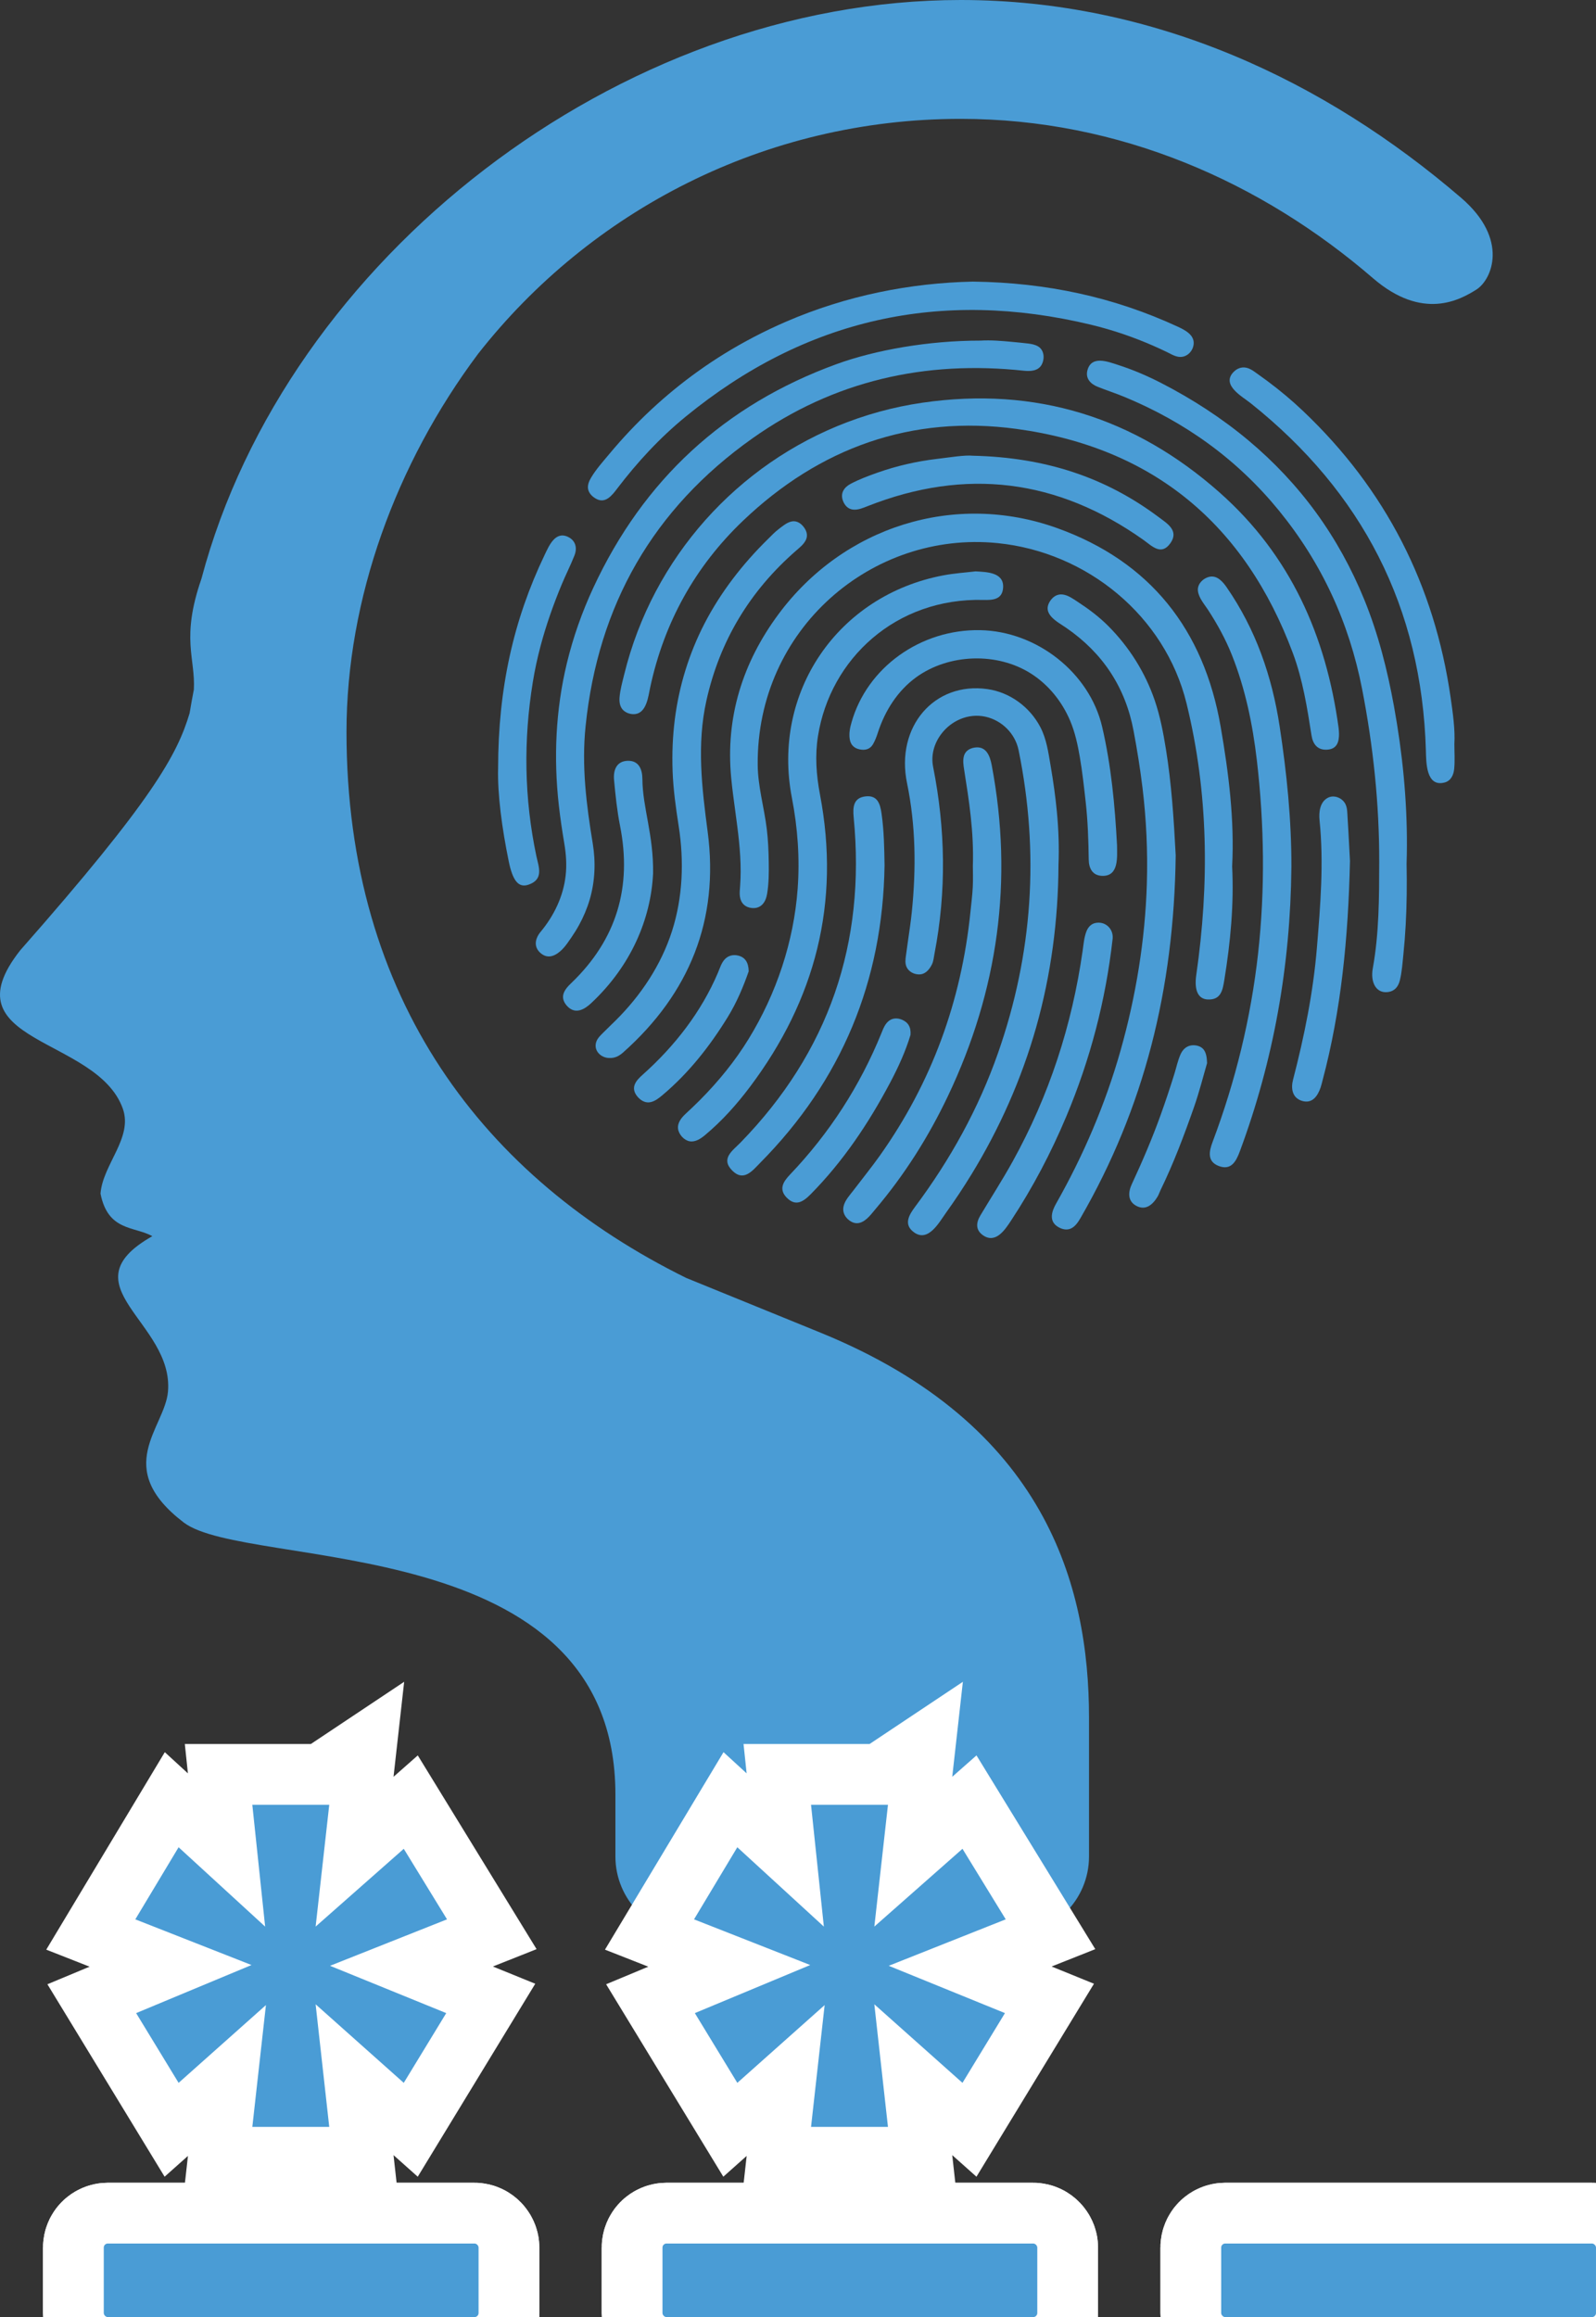
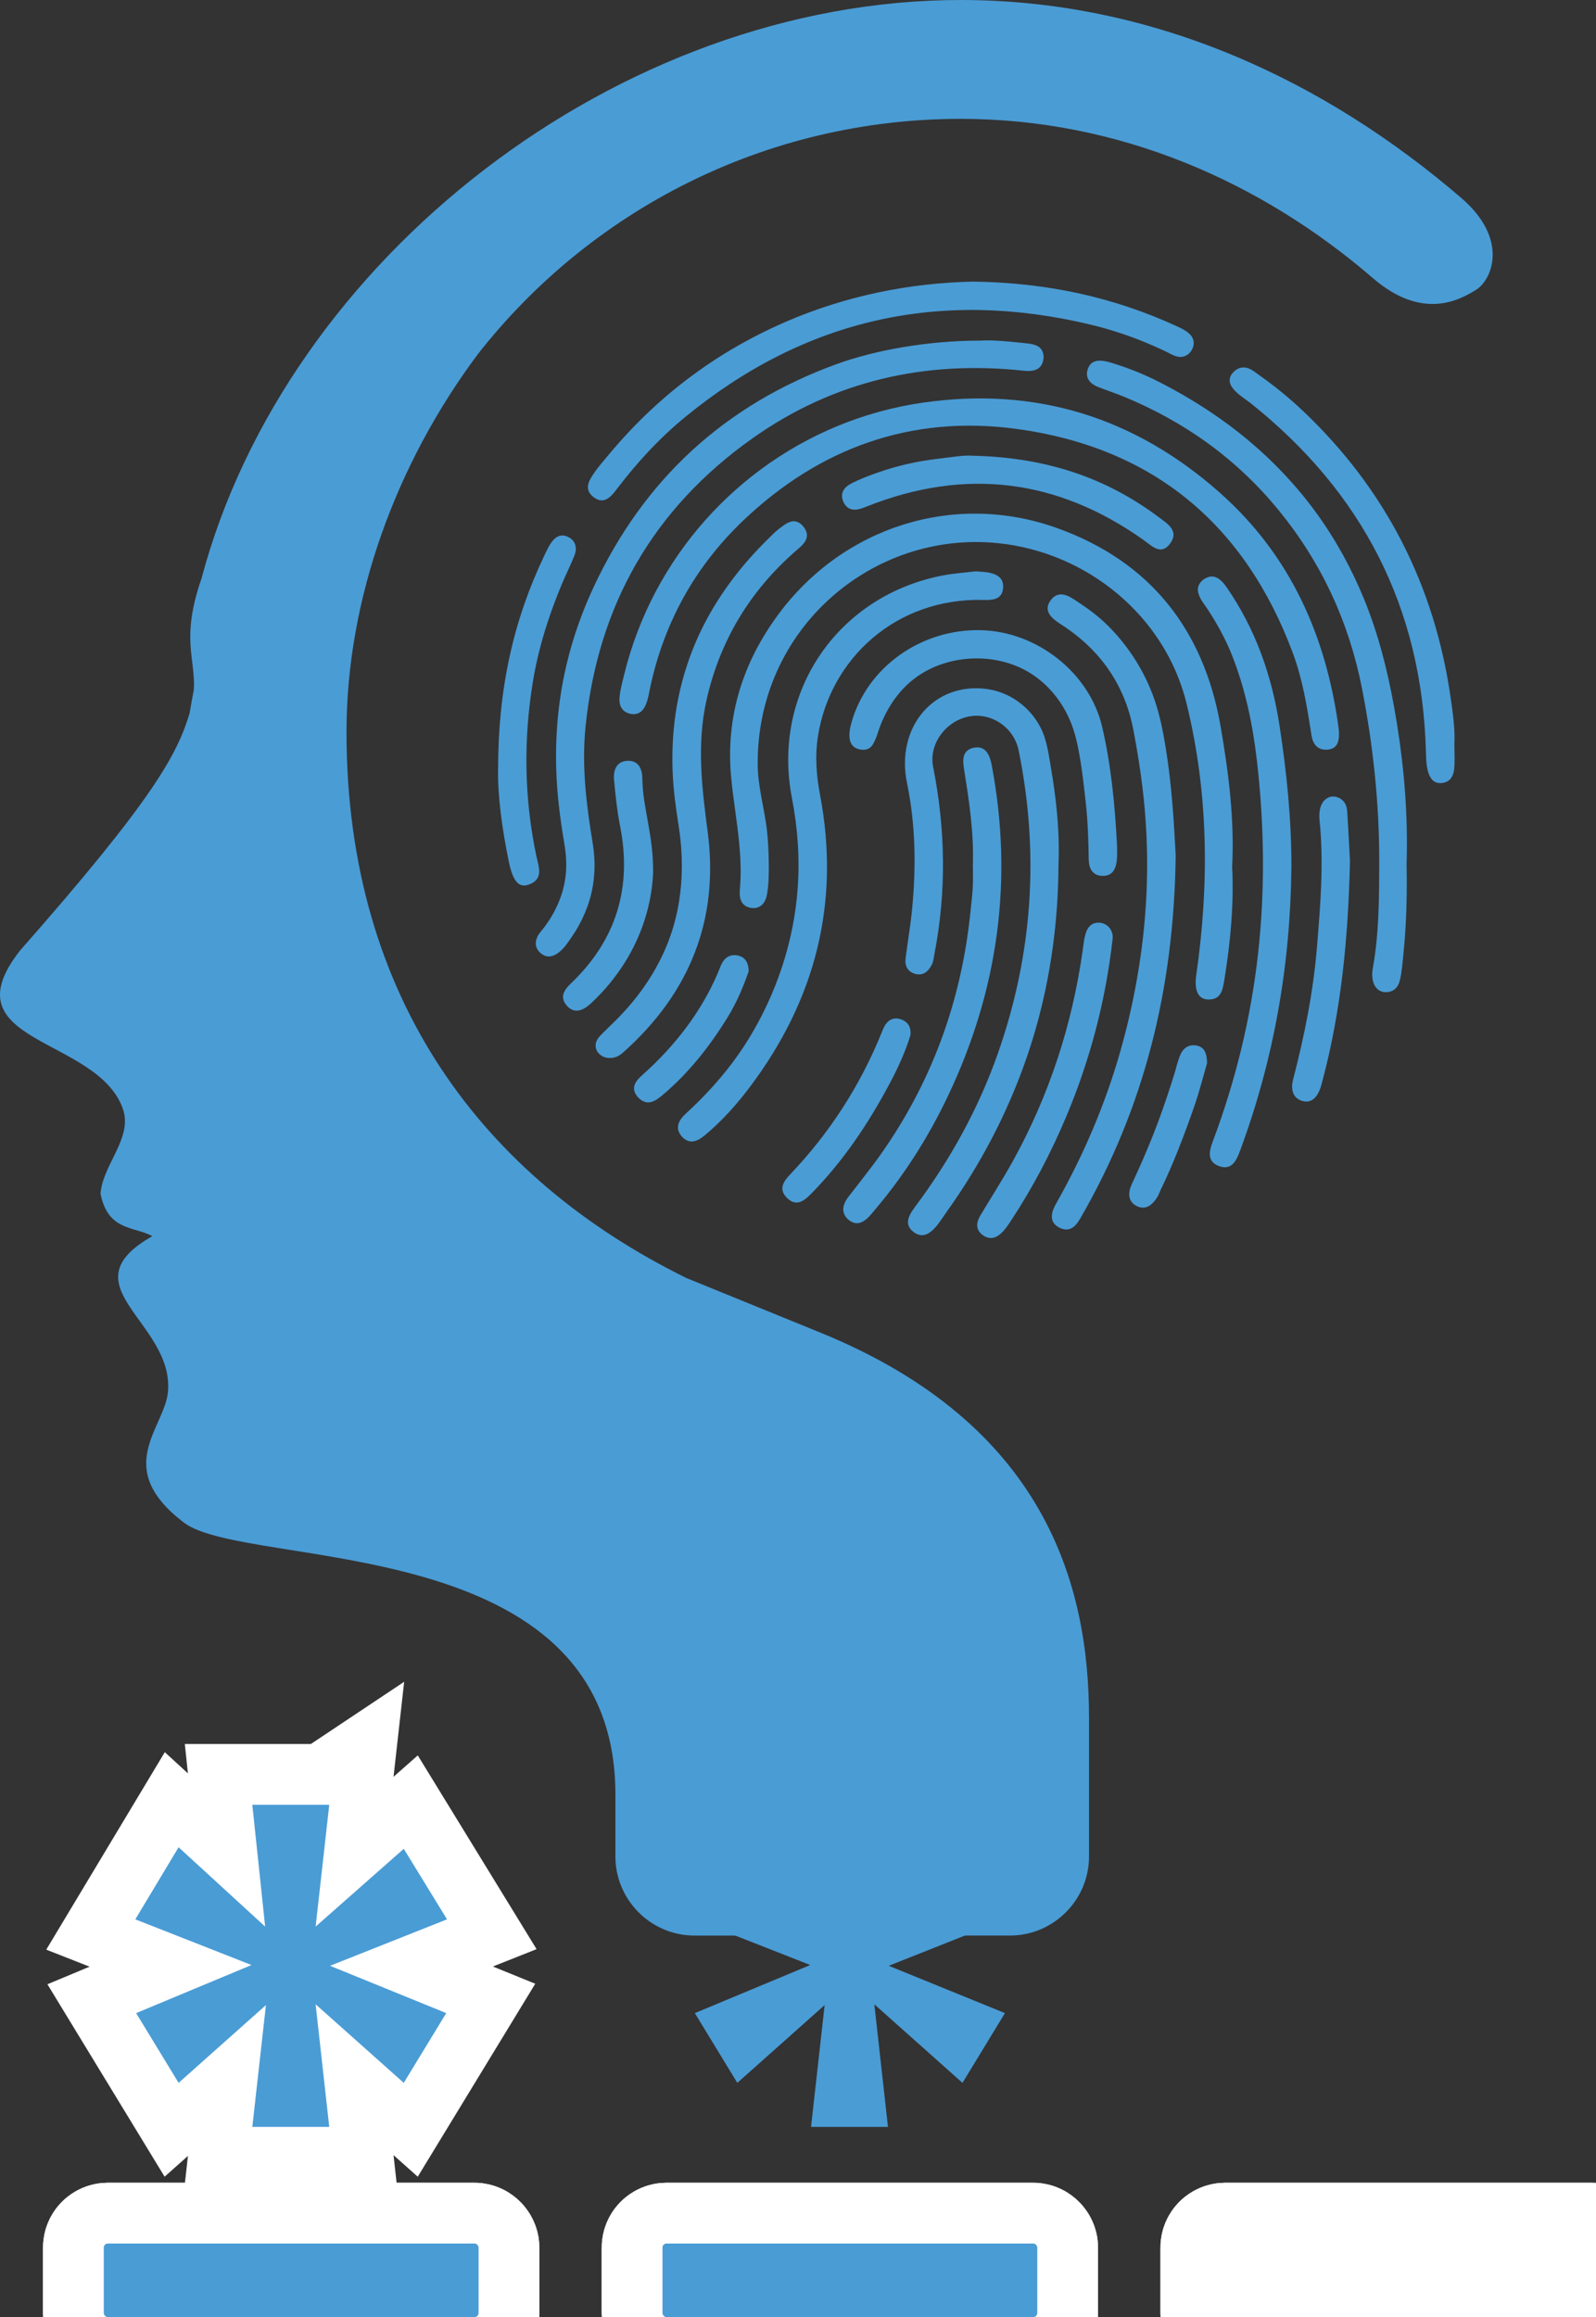
<svg xmlns="http://www.w3.org/2000/svg" id="Layer_1" viewBox="0 0 197.006 285.985">
  <rect x="0" y="0" width="197.006" height="285.985" fill="#333333" stroke="none" />
  <defs>
    <style>.cls-1,.cls-2{fill:#4a9cd5;}.cls-3{fill:none;stroke:#fff;stroke-width:15px;}.cls-2{fill-rule:evenodd;}</style>
  </defs>
  <g>
    <path class="cls-1" d="m152.093,106.938c.233,4.701-.207,9.35-.96,13.976-.2,1.23-.386,2.535-2.07,2.445-1.207-.065-1.662-1.19-1.399-3.02,1.621-11.251,1.518-22.466-1.205-33.538-2.648-10.766-12.258-18.655-23.318-19.767-15.46-1.555-29.762,10.583-29.612,27.381.024,2.664.795,5.24,1.117,7.87.168,1.37.226,2.765.247,4.145.019,1.289.011,2.619-.203,3.894-.17,1.019-.73,1.849-1.866,1.751-.822-.071-1.365-.583-1.488-1.394-.066-.438-.011-.875.022-1.313.045-.601.065-1.203.067-1.805.005-2.485-.325-4.954-.659-7.411-.188-1.384-.378-2.768-.51-4.158-.712-7.47,1.412-14.201,5.819-20.159,8.021-10.841,21.755-15.204,34.43-10.649,11.467,4.121,18.107,12.535,20.175,24.535.982,5.697,1.709,11.421,1.413,17.217Z" />
    <path class="cls-1" d="m165.285,90.538c.008,1.014-.23,1.896-1.433,1.987-1.212.092-1.793-.669-1.963-1.76-.534-3.425-1.079-6.862-2.288-10.117-5.918-15.928-17.269-25.417-34.117-27.709-12.973-1.765-24.334,2.332-33.774,11.339-5.899,5.629-9.739,12.553-11.456,20.586-.228,1.068-.435,3.07-1.819,3.266-.542.077-1.181-.121-1.555-.528-.373-.406-.448-.982-.406-1.512.077-.964.356-1.946.586-2.883.219-.89.465-1.774.738-2.65.546-1.748,1.2-3.462,1.957-5.13,1.488-3.277,3.375-6.371,5.603-9.197,2.203-2.794,4.74-5.325,7.539-7.522,2.824-2.216,5.914-4.091,9.186-5.566,3.331-1.502,6.847-2.588,10.445-3.223.456-.081.912-.154,1.37-.22,13.926-2.011,26.166,1.794,36.674,11.113,8.714,7.728,13.117,17.666,14.662,29.032.031.228.034.461.05.692Z" />
    <path class="cls-1" d="m130.656,106.8c-.033,6.752-.919,13.499-2.757,19.999-1.804,6.378-4.515,12.479-7.973,18.131-.995,1.626-2.05,3.215-3.16,4.766-.844,1.179-2.183,3.662-3.926,2.416-1.344-.961-.652-2.135.114-3.163,4.348-5.825,7.834-12.114,10.241-18.986,4.282-12.225,5.122-24.691,2.538-37.372-.418-2.051-2.068-3.692-4.109-4.135-2.093-.455-4.227.486-5.478,2.19-.851,1.159-1.246,2.575-.964,3.999,1.523,7.675,1.66,15.361.17,23.059-.087.451-.122.937-.32,1.337-.328.66-.852,1.261-1.651,1.225-.761-.034-1.446-.501-1.585-1.272-.079-.438.014-.891.07-1.327.073-.566.153-1.13.235-1.694.167-1.151.339-2.301.456-3.459.536-5.309.489-10.6-.595-15.856-1.434-6.954,3.36-12.541,9.924-11.607,2.784.396,5.248,2.222,6.539,4.706.762,1.466.978,3.101,1.254,4.71.328,1.912.603,3.834.784,5.765.204,2.183.286,4.379.192,6.57Z" />
    <path class="cls-1" d="m121.003,42.041c1.31-.081,2.628.031,3.932.155.655.063,1.313.123,1.966.202.427.052.873.136,1.246.362.758.46.828,1.513.434,2.248-.428.798-1.412.833-2.208.748-12.183-1.309-23.471,1.242-33.502,8.352-12.234,8.671-19.055,20.57-20.589,35.534-.502,4.898.094,9.666.884,14.459.382,2.316.284,4.698-.382,6.954-.321,1.087-.767,2.135-1.313,3.127-.291.529-.611,1.042-.954,1.539-.333.482-.677,1.013-1.09,1.431-.751.76-1.724,1.296-2.669.507-.918-.766-.727-1.805-.026-2.649,1.652-1.988,2.803-4.37,3.091-6.955.149-1.333.051-2.654-.171-3.972-.263-1.558-.495-3.122-.672-4.693-.659-5.859-.393-11.787.991-17.527.773-3.207,1.877-6.331,3.267-9.322,6.179-13.304,16.177-22.561,30.021-27.599,4.818-1.754,11.393-2.907,17.744-2.902Z" />
-     <path class="cls-1" d="m173.625,106.593c.05,2.515.029,5.033-.108,7.546-.067,1.223-.161,2.444-.287,3.662-.109,1.052-.181,2.147-.43,3.178-.221.916-.787,1.485-1.767,1.48-1.183-.007-1.89-1.22-1.578-2.953.783-4.346.783-8.755.792-13.121.014-7.157-.736-14.271-2.11-21.327-1.604-8.236-4.997-15.58-10.28-22.055-2.528-3.098-5.445-5.873-8.676-8.23-3.211-2.343-6.716-4.267-10.388-5.785-1.08-.447-2.191-.807-3.276-1.236-.903-.357-1.568-1.05-1.281-2.077.509-1.821,2.477-1.05,3.745-.643,1.854.596,3.651,1.364,5.381,2.256,3.817,1.968,7.446,4.313,10.741,7.071,3.128,2.618,5.945,5.604,8.346,8.902,2.413,3.314,4.398,6.93,5.945,10.725,1.735,4.255,2.86,8.694,3.679,13.209,1.032,5.688,1.619,11.467,1.591,17.251-.004.716-.017,1.432-.039,2.148Z" />
+     <path class="cls-1" d="m173.625,106.593c.05,2.515.029,5.033-.108,7.546-.067,1.223-.161,2.444-.287,3.662-.109,1.052-.181,2.147-.43,3.178-.221.916-.787,1.485-1.767,1.48-1.183-.007-1.89-1.22-1.578-2.953.783-4.346.783-8.755.792-13.121.014-7.157-.736-14.271-2.11-21.327-1.604-8.236-4.997-15.58-10.28-22.055-2.528-3.098-5.445-5.873-8.676-8.23-3.211-2.343-6.716-4.267-10.388-5.785-1.08-.447-2.191-.807-3.276-1.236-.903-.357-1.568-1.05-1.281-2.077.509-1.821,2.477-1.05,3.745-.643,1.854.596,3.651,1.364,5.381,2.256,3.817,1.968,7.446,4.313,10.741,7.071,3.128,2.618,5.945,5.604,8.346,8.902,2.413,3.314,4.398,6.93,5.945,10.725,1.735,4.255,2.86,8.694,3.679,13.209,1.032,5.688,1.619,11.467,1.591,17.251-.004.716-.017,1.432-.039,2.148" />
    <path class="cls-1" d="m120.416,70.52c1.35.079,3.507.102,3.407,1.982-.08,1.503-1.27,1.575-2.428,1.545-10.819-.281-18.913,7.276-20.424,16.793-.385,2.422-.211,4.823.247,7.232,2.536,13.319-.552,25.314-8.65,36.08-1.631,2.168-3.442,4.196-5.541,5.947-.517.431-1.191.894-1.901.763-.693-.128-1.333-.839-1.426-1.531-.101-.754.424-1.39.94-1.868.601-.556,1.194-1.12,1.772-1.701,2.266-2.281,4.312-4.787,5.995-7.53,3.428-5.585,5.578-12.009,6.055-18.551.273-3.743.005-7.512-.709-11.194-2.53-13.041,5.652-25.009,18.692-27.475,1.357-.257,2.747-.344,3.97-.492Z" />
    <path class="cls-1" d="m145.126,105.568c-.21,16.591-3.928,31.199-11.722,44.716-.281.487-.619,1.023-1.127,1.301-.566.309-1.206.144-1.725-.186-1.099-.7-.737-1.882-.199-2.831,3.383-5.968,6.094-12.296,7.962-18.9,1.895-6.7,3.037-13.616,3.248-20.58.12-3.964-.06-7.937-.538-11.874-.286-2.354-.662-4.684-1.1-7.011-1.012-5.386-3.802-9.598-8.297-12.701-1.128-.779-3.087-1.717-1.985-3.35.361-.535.9-.867,1.557-.773.671.096,1.254.528,1.807.888,1.341.874,2.632,1.836,3.766,2.97,2.601,2.598,4.59,5.754,5.774,9.236.661,1.945,1.046,3.969,1.372,5.993.341,2.121.584,4.256.768,6.396.192,2.232.319,4.468.439,6.705Z" />
    <path class="cls-1" d="m120.1,34.757c9.153.122,17.438,1.933,25.312,5.578.85.394,2.018.997,1.932,2.107-.075.956-.914,1.747-1.881,1.595-.534-.084-1.013-.389-1.492-.619-.558-.269-1.121-.527-1.689-.775-1.152-.502-2.324-.959-3.513-1.368-1.35-.464-2.722-.865-4.11-1.198-18.535-4.454-35.239-.756-50.029,11.351-3.191,2.612-5.966,5.617-8.458,8.89-.603.792-1.397,1.842-2.513,1.283-.497-.249-.979-.693-1.071-1.265-.078-.486.13-.968.372-1.377.618-1.044,1.472-1.99,2.247-2.92.813-.976,1.655-1.927,2.527-2.85,3.444-3.646,7.35-6.848,11.616-9.487,2.449-1.515,5.011-2.845,7.653-3.989,7.511-3.251,15.407-4.793,23.099-4.956Z" />
    <path class="cls-1" d="m159.405,107.06c-.117,12.06-2.168,23.767-6.379,35.086-.467,1.255-1.098,2.35-2.612,1.757-1.423-.557-1.171-1.805-.736-2.958,2.82-7.482,4.729-15.303,5.616-23.252.881-7.896.767-15.949-.149-23.838-.517-4.448-1.433-8.869-3.095-13.039-.774-1.942-1.786-3.781-2.924-5.531-.461-.708-1.135-1.458-1.254-2.325-.117-.853.615-1.586,1.41-1.769.941-.217,1.656.602,2.134,1.295,3.583,5.187,5.595,10.966,6.54,17.165.88,5.771,1.468,11.562,1.45,17.408Z" />
    <path class="cls-1" d="m75.196,130.584c-1.016-.021-1.944-.897-1.603-1.972.17-.534.657-.938,1.039-1.325.45-.455.917-.893,1.371-1.344,3.121-3.101,5.609-6.834,6.954-11.042,1.335-4.178,1.492-8.632.818-12.947-.353-2.263-.669-4.511-.751-6.804-.076-2.135.009-4.278.279-6.398.524-4.112,1.76-8.114,3.663-11.797,2.002-3.873,4.703-7.351,7.809-10.401.425-.417.847-.872,1.321-1.233.457-.347.926-.756,1.485-.926.616-.187,1.151.081,1.551.554.405.478.63,1.077.352,1.675-.253.545-.759.943-1.202,1.328-5.72,4.976-9.45,11.157-11.09,18.542-1.195,5.382-.554,10.753.161,16.168,1.438,10.887-2.256,19.958-10.435,27.237-.491.437-1.04.725-1.721.684Z" />
    <path class="cls-1" d="m120.086,106.915c.142-4.272-.473-8.095-1.075-11.918-.088-.56-.183-1.176-.014-1.73.182-.595.697-.898,1.288-.995,1.437-.235,1.909.998,2.131,2.175,2.684,14.206.788,27.81-5.409,40.838-2.393,5.029-5.347,9.706-8.952,13.961-.261.308-.509.629-.789.919-.706.731-1.528,1.151-2.448.448-.54-.412-.844-1.029-.694-1.71.168-.768.795-1.417,1.257-2.026,1.08-1.424,2.209-2.812,3.244-4.271,6.388-9.012,10.042-19.05,11.161-30.025.105-1.033.238-2.066.29-3.102.05-.98.011-1.964.011-2.565Z" />
    <path class="cls-1" d="m179.524,91.819c0,1.013.075,2.057-.021,3.067-.072.756-.4,1.49-1.193,1.696-2.292.595-2.262-2.514-2.303-3.945-.504-17.668-7.856-31.881-21.617-42.862-1.035-.826-3.588-2.2-2.202-3.779.52-.591,1.241-.817,1.981-.509.41.171.771.461,1.131.715.403.284.802.573,1.197.868,1.526,1.14,2.988,2.365,4.369,3.677,10.168,9.656,16.195,21.467,18.193,35.324.287,1.989.567,4.004.465,5.748Z" />
    <path class="cls-1" d="m137.883,104.298c0,1.424.271,3.853-1.815,3.805-1.204-.028-1.664-.911-1.679-2.02-.031-2.368-.11-4.729-.373-7.088-.208-1.859-.409-3.721-.727-5.566-.261-1.517-.582-3.023-1.182-4.446-.998-2.37-2.66-4.454-4.837-5.842-4.189-2.671-10.147-2.463-14.172.446-2.312,1.672-3.869,4.158-4.739,6.847-.159.491-.342.987-.602,1.429-.365.62-.963.774-1.655.627-.708-.15-1.11-.584-1.217-1.287-.107-.701.037-1.379.228-2.05,1.918-6.773,8.525-11.51,15.87-11.376,6.991.127,13.511,5.251,15.065,11.936,1.114,4.792,1.575,9.678,1.834,14.584Z" />
-     <path class="cls-1" d="m109.187,106.809c-.219,14.28-5.29,26.543-15.352,36.713-.942.952-2.029,2.396-3.462.942-1.454-1.475.086-2.469,1.018-3.426,10.914-11.203,15.489-24.614,13.986-40.139-.122-1.266-.054-2.444,1.49-2.608,1.433-.152,1.774.892,1.948,2.109.304,2.126.34,4.256.372,6.408Z" />
    <path class="cls-1" d="m61.485,94.814c.011-9.9,1.913-18.326,5.739-26.317.537-1.122,1.314-2.986,2.888-2.233.95.455,1.166,1.37.793,2.307-.491,1.234-1.099,2.427-1.607,3.656-1.008,2.442-1.89,4.94-2.569,7.494-.391,1.469-.714,2.957-.958,4.457-1.17,7.192-1.069,14.36.442,21.503.275,1.299.952,2.851-.975,3.51-1.219.417-1.942-.446-2.44-2.878-.847-4.136-1.397-8.307-1.313-11.5Z" />
    <path class="cls-1" d="m120.099,56.247c8.915.205,16.36,2.65,22.942,7.592,1.019.765,2.52,1.645,1.439,3.19-1.145,1.635-2.317.331-3.37-.414-10.58-7.488-21.9-8.907-33.977-4.159-.58.228-1.228.517-1.867.436-.604-.076-.999-.522-1.209-1.069-.361-.94.123-1.674.955-2.113,1.06-.56,2.215-.991,3.345-1.388,2.352-.827,4.795-1.385,7.269-1.678,1.714-.203,3.433-.498,4.473-.397Z" />
    <path class="cls-1" d="m137.344,115.84c-.859,7.647-2.773,14.934-5.72,21.95-1.882,4.482-4.133,8.771-6.805,12.834-.758,1.153-1.91,2.923-3.476,1.842-.932-.644-.869-1.549-.33-2.45,1.333-2.228,2.741-4.414,3.998-6.684,4.492-8.118,7.318-16.798,8.626-25.979.112-.789.178-1.649.469-2.397.193-.495.555-.917,1.091-1.033,1.231-.267,2.252.709,2.147,1.916Z" />
    <path class="cls-1" d="m166.637,106.27c-.217,9.541-1.081,18.416-3.391,27.108-.074.279-.138.561-.23.834-.364,1.068-1.03,2.048-2.299,1.664-1.204-.365-1.39-1.525-1.108-2.611,1.394-5.366,2.493-10.788,2.949-16.32.431-5.227.863-10.459.323-15.708-.102-.99.041-2.273,1.044-2.781.782-.396,1.801.048,2.162.812.226.478.216,1.021.248,1.537.039.63.076,1.26.111,1.89.066,1.192.126,2.385.192,3.576Z" />
    <path class="cls-1" d="m80.613,107.847c-.273,5.51-2.668,11.323-7.653,15.98-.851.795-1.934,1.379-2.897.403-.403-.408-.679-.946-.52-1.526.153-.558.597-1.007,1.002-1.396,5.57-5.357,7.49-11.829,5.99-19.389-.369-1.861-.563-3.762-.738-5.654-.11-1.196.289-2.32,1.677-2.363,1.391-.043,1.813,1.054,1.821,2.258.023,3.538,1.401,6.9,1.319,11.686Z" />
    <path class="cls-1" d="m112.391,127.727c-.597,1.998-1.502,3.99-2.53,5.926-2.661,5.014-5.789,9.693-9.799,13.75-.911.922-1.845,1.54-2.945.423-1.025-1.041-.441-1.974.391-2.846,4.868-5.106,8.636-10.926,11.292-17.465.232-.57.459-1.196.986-1.562.456-.316,1.014-.31,1.516-.109.775.31,1.166.905,1.088,1.884Z" />
    <path class="cls-1" d="m92.416,119.886c-.647,1.86-1.468,3.832-2.588,5.649-2.218,3.602-4.808,6.901-8.069,9.643-.42.353-.891.726-1.439.85-.592.134-1.113-.131-1.519-.552-.398-.414-.669-.95-.483-1.527.171-.532.614-.95,1.019-1.311,3.934-3.511,7.233-7.734,9.296-12.61.24-.567.417-1.201.856-1.655.42-.434.995-.569,1.578-.443.892.193,1.335.847,1.349,1.954Z" />
    <path class="cls-1" d="m148.998,131.217c-.464,1.579-.95,3.536-1.614,5.431-1.219,3.475-2.514,6.925-4.131,10.243-.126.259-.212.539-.357.785-.588.995-1.474,1.789-2.65,1.146-1.072-.586-.995-1.69-.538-2.673,1.307-2.81,2.521-5.644,3.569-8.561.595-1.655,1.149-3.324,1.673-5.003.256-.821.426-1.678.779-2.466.252-.563.7-1.006,1.329-1.092.522-.072,1.154.07,1.499.493.374.459.415,1.131.441,1.696Z" />
  </g>
  <path class="cls-2" d="m105.195,238.894h19.477c5.364,0,9.752-4.388,9.752-9.752v-17.159c0-16.249-5.326-36.164-33.145-47.501l-16.574-6.754c-24.841-12.246-41.934-34.286-41.934-67.387,0-16.409,6.1-33.11,16.239-46.663,13.853-17.661,35.389-29.008,59.576-29.008,19.595,0,37.137,7.802,50.891,19.667,6.162,5.316,10.796,2.633,12.748,1.414,1.951-1.22,4.071-6.228-1.854-11.323C163.577,9.988,142.484,0,118.587,0,76.371,0,35.346,31.942,24.863,71.438c-2.554,7.357-.727,9.79-.935,13.675-.188.969-.363,1.941-.525,2.915-1.513,5.072-4.513,10.659-20.912,29.269-9.121,11.575,9.505,10.594,12.671,19.544,1.272,3.596-2.486,6.883-2.755,10.484.925,4.656,4.137,4.003,6.398,5.248-10.826,6.129,2.675,10.61,1.929,19.19-.39,4.485-6.927,9.377,1.942,16.148,7.793,5.949,53.289.777,53.289,33.578v7.654c0,5.364,4.388,9.752,9.752,9.752h0" />
  <g>
    <g>
      <path class="cls-3" d="m40.643,222.752l-1.683,15.035,10.88-9.6,5.339,8.706-14.44,5.734,14.343,5.839-5.243,8.609-10.88-9.696,1.683,15.132h-9.495l1.679-15.035-10.779,9.6-5.243-8.609,14.242-5.935-14.343-5.637,5.343-8.899,10.683,9.793-1.583-15.035h9.495Z" />
      <g>
        <rect class="cls-3" x="12.809" y="276.905" width="46.265" height="9.08" rx=".5" ry=".5" />
        <rect class="cls-3" x="12.809" y="276.905" width="46.265" height="9.08" rx=".5" ry=".5" />
      </g>
-       <path class="cls-3" d="m109.609,222.752l-1.683,15.035,10.88-9.6,5.339,8.706-14.44,5.734,14.343,5.839-5.243,8.609-10.88-9.696,1.683,15.132h-9.495l1.679-15.035-10.779,9.6-5.243-8.609,14.242-5.935-14.343-5.637,5.343-8.899,10.683,9.793-1.583-15.035h9.495Z" />
      <g>
        <rect class="cls-3" x="81.775" y="276.905" width="46.265" height="9.08" rx=".5" ry=".5" />
        <rect class="cls-3" x="81.775" y="276.905" width="46.265" height="9.08" rx=".5" ry=".5" />
      </g>
      <g>
        <rect class="cls-3" x="150.74" y="276.905" width="46.265" height="9.08" rx=".5" ry=".5" />
        <rect class="cls-3" x="150.74" y="276.905" width="46.265" height="9.08" rx=".5" ry=".5" />
      </g>
    </g>
    <g>
      <path class="cls-1" d="m40.643,222.752l-1.683,15.035,10.88-9.6,5.339,8.706-14.44,5.734,14.343,5.839-5.243,8.609-10.88-9.696,1.683,15.132h-9.495l1.679-15.035-10.779,9.6-5.243-8.609,14.242-5.935-14.343-5.637,5.343-8.899,10.683,9.793-1.583-15.035h9.495Z" />
      <rect class="cls-1" x="12.809" y="276.905" width="46.265" height="9.08" rx=".5" ry=".5" />
      <path class="cls-1" d="m109.609,222.752l-1.683,15.035,10.88-9.6,5.339,8.706-14.44,5.734,14.343,5.839-5.243,8.609-10.88-9.696,1.683,15.132h-9.495l1.679-15.035-10.779,9.6-5.243-8.609,14.242-5.935-14.343-5.637,5.343-8.899,10.683,9.793-1.583-15.035h9.495Z" />
      <rect class="cls-1" x="81.775" y="276.905" width="46.265" height="9.08" rx=".5" ry=".5" />
-       <rect class="cls-1" x="150.74" y="276.905" width="46.265" height="9.08" rx=".5" ry=".5" />
    </g>
  </g>
</svg>